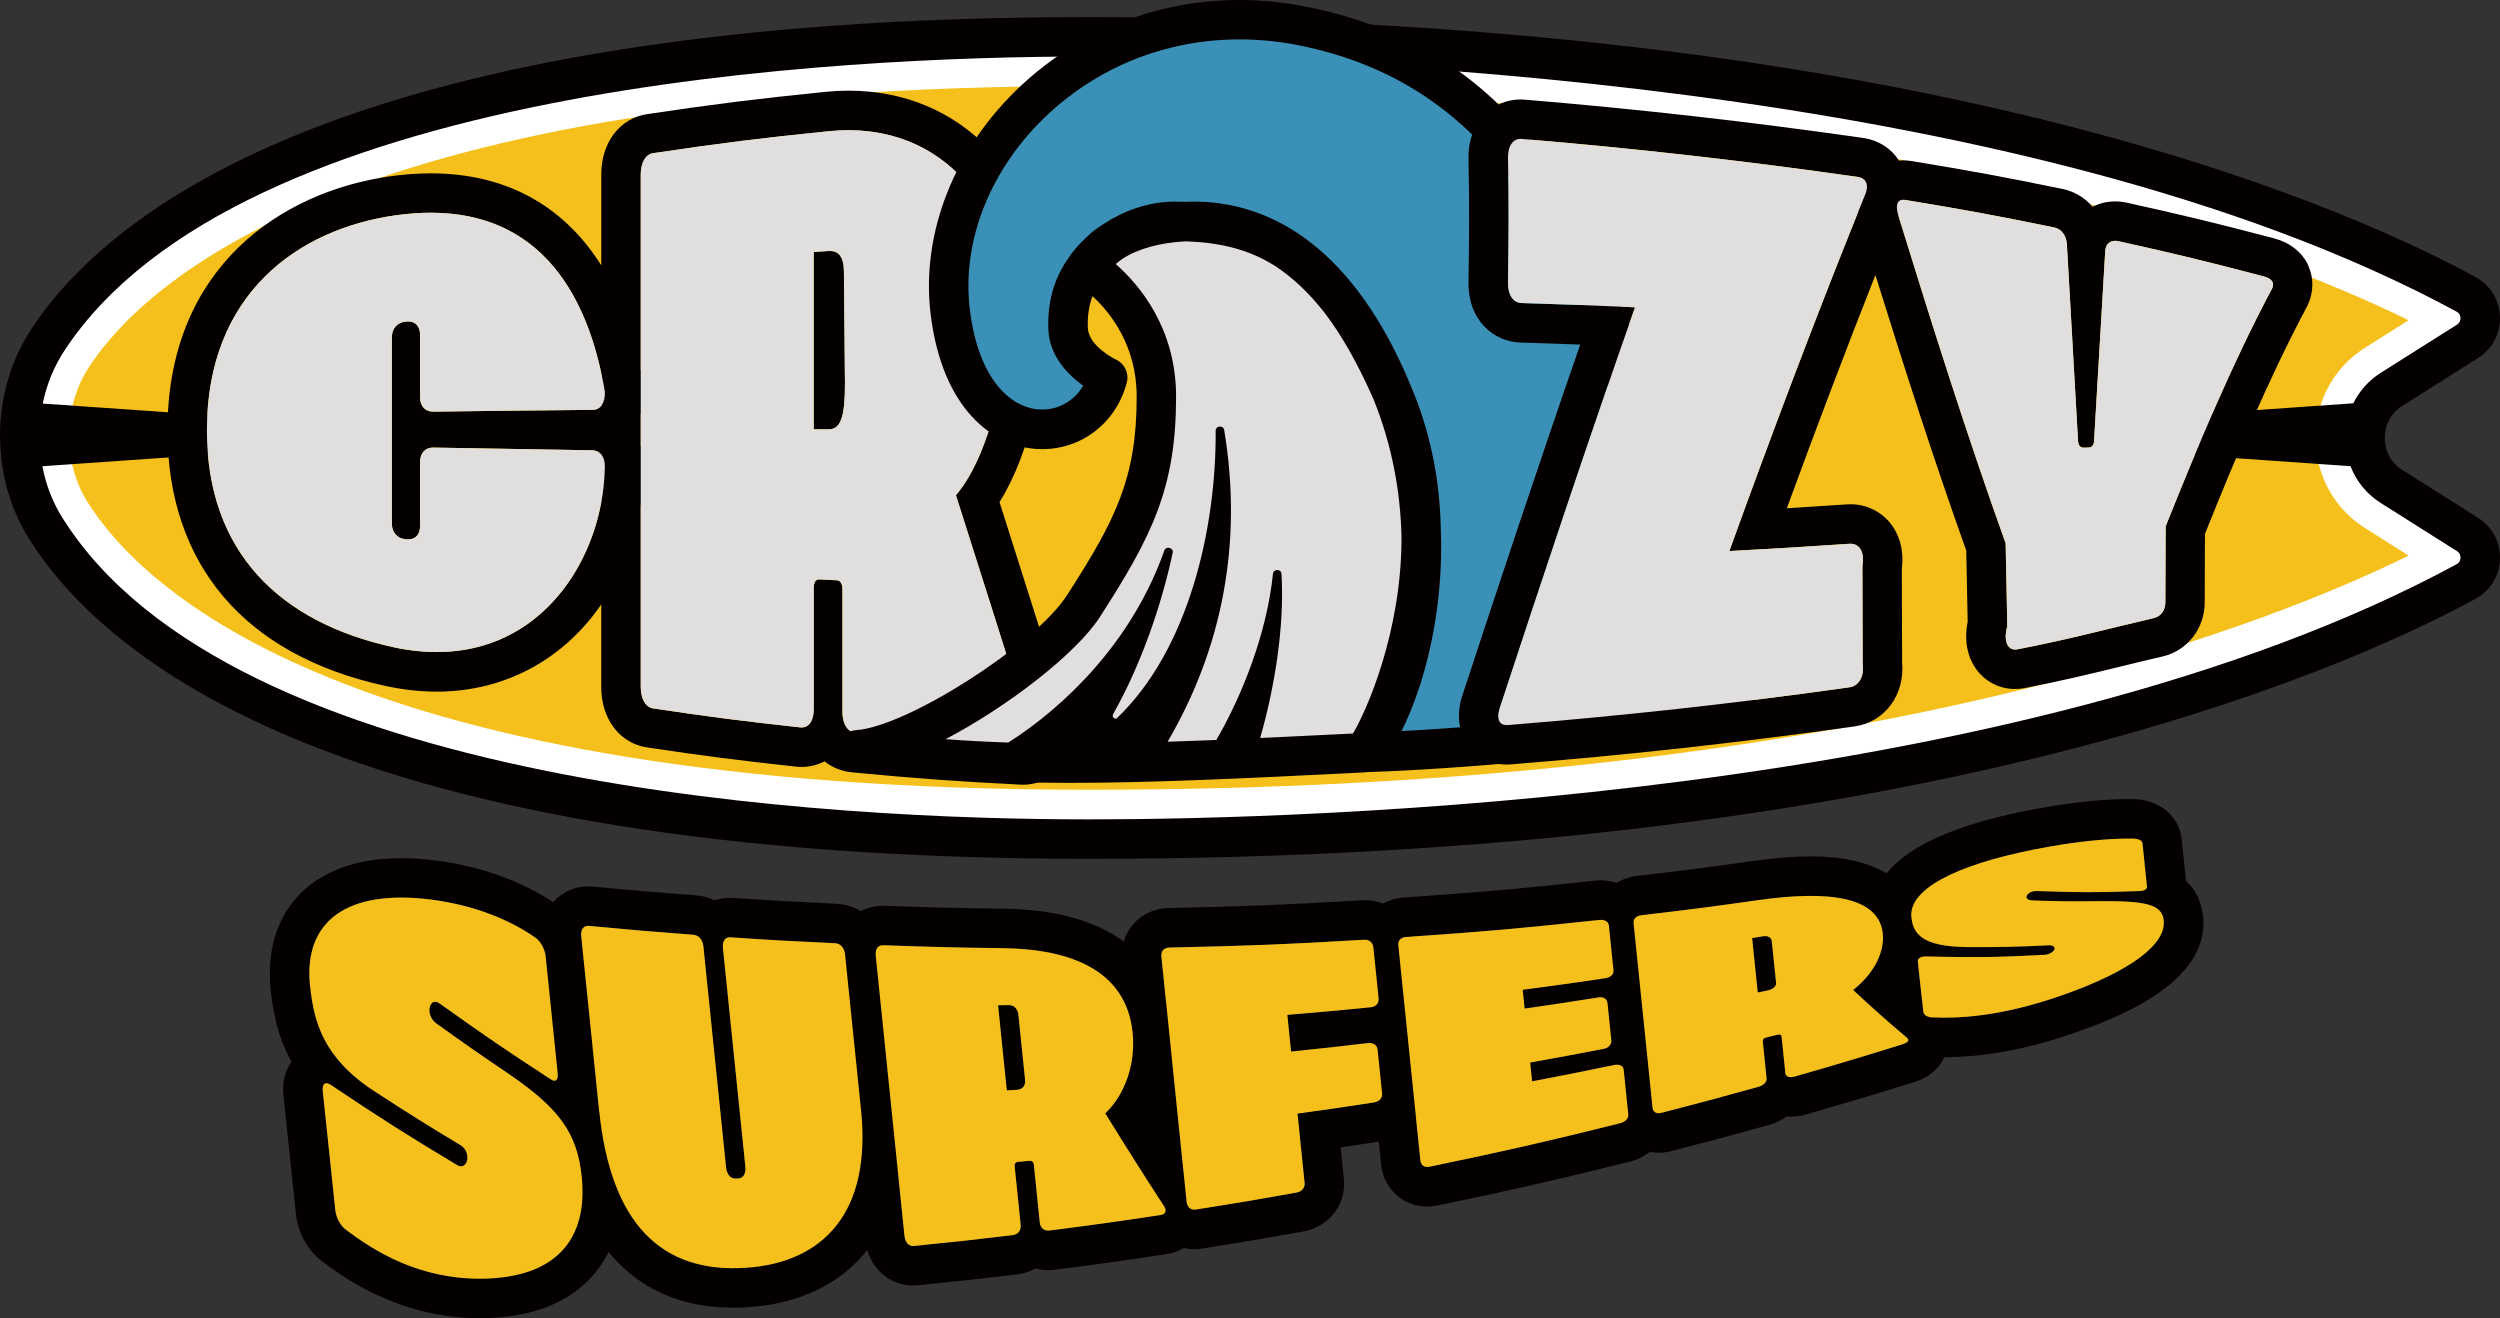
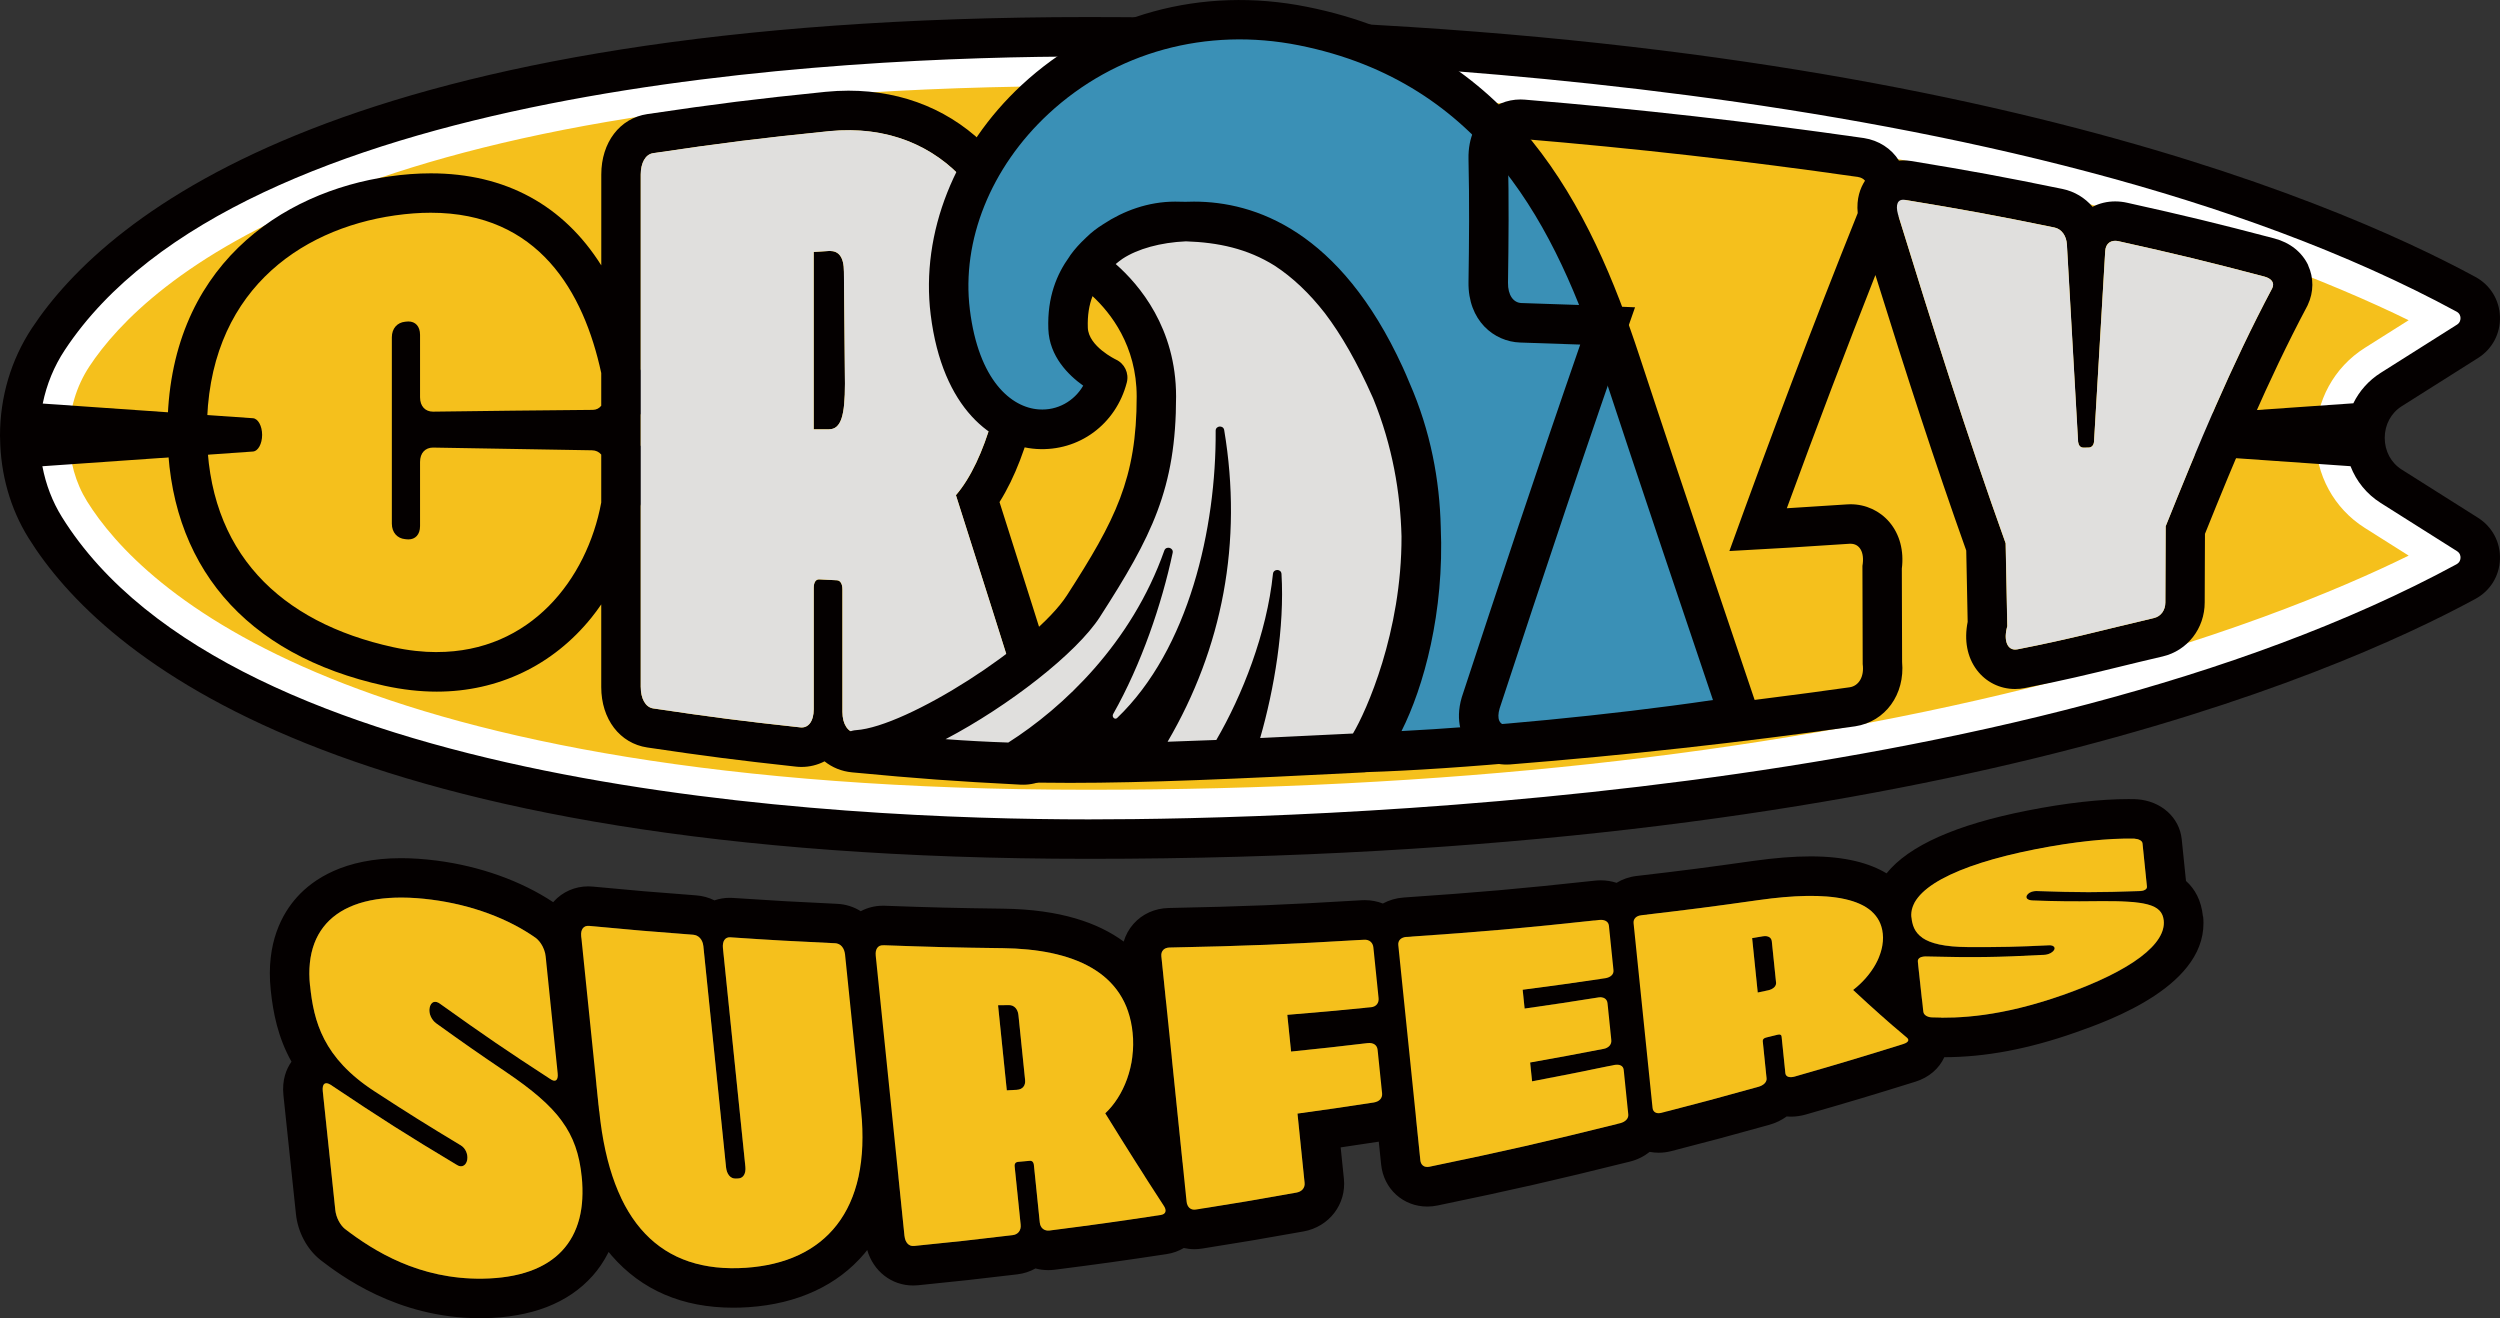
<svg xmlns="http://www.w3.org/2000/svg" id="_레이어_2" data-name="레이어_2" viewBox="0 0 562.8 296.74">
  <rect x="0" y="0" width="562.8" height="296.74" fill="#333333" stroke="none" />
  <defs>
    <style>
      .cls-1 {
        fill: #040000;
      }

      .cls-2 {
        fill: #f5c01c;
      }

      .cls-3 {
        fill: #fff;
      }

      .cls-4 {
        fill: #e0dfdd;
      }

      .cls-5 {
        fill: #3a90b6;
      }
    </style>
  </defs>
  <g id="_레이어_1-2" data-name="레이어_1">
    <g>
      <path class="cls-2" d="M555.48,120.32l-17.19-10.86c-3.92-2.48-5.88-6.68-5.88-10.87s1.96-8.4,5.88-10.87l17.19-10.86c3.97-2.51,3.8-8.36-.33-10.6-27.9-15.13-123.38-57.98-310.05-57.98C77.7,8.28,26.3,52.96,10.87,76.36c-4.22,6.39-6.42,13.99-6.42,21.74,0,.16.01.33.02.49.08,7.13,1.98,14.15,5.71,20.14,14.56,23.4,64.93,70.17,234.93,70.17,186.67,0,282.15-42.85,310.05-57.98,4.13-2.24,4.3-8.09.33-10.6Z" />
      <path class="cls-3" d="M245.1,19.38c170.33,0,263.83,36.4,297.13,52.71l-9.87,6.23c-6.92,4.37-11.06,11.95-11.06,20.26s4.13,15.89,11.06,20.26l9.88,6.24c-15.76,7.75-43.55,19.35-85.25,29.72-61.35,15.25-132.64,22.99-211.89,22.99-167.07,0-213.36-45.41-225.5-64.93-2.58-4.15-3.98-9.13-4.04-14.41,0-.17,0-.33-.01-.52.03-5.62,1.61-10.96,4.59-15.47,12.52-18.97,59.5-63.09,224.97-63.09M245.1,8.28C77.7,8.28,26.3,52.96,10.87,76.36c-4.22,6.39-6.42,13.99-6.42,21.74,0,.16.01.33.02.49.08,7.13,1.98,14.15,5.71,20.14,14.56,23.4,64.93,70.17,234.93,70.17,186.67,0,282.15-42.85,310.05-57.98,4.13-2.24,4.3-8.09.33-10.6l-17.19-10.86c-3.92-2.48-5.88-6.68-5.88-10.87s1.96-8.4,5.88-10.87l17.19-10.86c3.97-2.51,3.8-8.36-.33-10.6-27.9-15.13-123.38-57.98-310.05-57.98h0Z" />
      <g>
        <path class="cls-1" d="M96.69,226.68s.02-.07.02-.1c-.01.02-.03.05-.02.1Z" />
        <path class="cls-1" d="M96.71,226.58s.03-.05.02-.1c0,.04-.02.07-.02.1Z" />
        <path class="cls-1" d="M229.27,228.49c-.13-1.31-.92-2.23-2.1-2.23-.01,0-.02,0-.03,0-.98.01-1.48.02-2.46.03.79,7.66,1.18,11.49,1.97,19.16.93-.05,1.39-.07,2.31-.12,1.19-.07,1.95-.89,1.81-2.21-.6-5.85-.9-8.77-1.5-14.62Z" />
        <path class="cls-1" d="M397.37,210.73c-.16,0-.33.01-.51.04-.97.16-1.45.25-2.42.41.5,4.9.75,7.35,1.26,12.25.91-.19,1.36-.29,2.27-.48,1.17-.25,1.94-.92,1.85-1.76-.38-3.72-.57-5.58-.96-9.3-.07-.71-.62-1.16-1.5-1.16Z" />
        <path class="cls-1" d="M495.93,206.33c-.37-3.64-1.8-6.2-3.82-8.01l-.96-9.38c-.51-4.94-4.66-8.64-10.09-9.01h-.19s-.19-.02-.19-.02c-.49-.01-.99-.02-1.51-.02h0c-6.33,0-14.18.89-22.7,2.57-16.14,3.18-26.75,7.92-31.77,14.15-3.75-2.26-9.18-3.82-17.07-3.82-3.78,0-8.13.34-12.93,1.02-10.53,1.49-15.69,2.16-26.28,3.39-1.66.19-3.18.74-4.5,1.54-1.1-.36-2.29-.56-3.54-.56-.43,0-.87.02-1.33.07-17.26,1.87-25.71,2.61-43.06,3.8-1.69.12-3.28.59-4.68,1.35-1.25-.49-2.62-.76-4.07-.76-.23,0-.46,0-.69.02-17.43,1.04-25.96,1.39-43.46,1.75-3.13.07-5.94,1.34-7.93,3.59-1.03,1.16-1.76,2.52-2.19,3.97-5.69-4.2-14.25-7.25-27.13-7.41-10.75-.14-16-.27-26.75-.66h-.16s-.24,0-.24,0c-1.74,0-3.43.44-4.92,1.23-1.55-.98-3.36-1.57-5.32-1.66-9.44-.44-14.05-.7-23.49-1.33-.25-.02-.49-.02-.73-.02-1.17,0-2.31.2-3.39.57-1.26-.63-2.67-1.02-4.16-1.13-9.34-.7-13.9-1.08-23.23-1.97-.36-.03-.71-.05-1.05-.05-2.96,0-5.78,1.24-7.73,3.4-.05.05-.08.11-.13.16-7.23-4.79-16.47-8.1-26.21-9.36-2.81-.36-5.52-.55-8.05-.55h0c-12.82,0-19.81,4.76-23.41,8.76-3.31,3.67-7.02,10.26-5.93,20.88.53,5.13,1.61,10.69,4.68,16.18-1.15,1.61-2.18,4.09-1.81,7.6l2.45,23.27.36,3.4c.41,4.02,2.44,7.88,5.43,10.29l.1.08.1.08c4.22,3.22,17.05,13.02,35.71,13.02.26,0,.52,0,.79,0,10.87-.15,19.17-3.37,24.67-9.55,1.23-1.38,2.5-3.16,3.6-5.36.22.26.43.53.65.79,6.77,7.81,15.98,11.76,27.39,11.76,1.14,0,2.32-.04,3.51-.12,11.01-.75,20.01-4.93,26.04-12.09.21-.25.41-.52.62-.78,1.37,4.74,5.43,7.99,10.33,7.99.35,0,.72-.02,1.08-.05,8.89-.89,13.49-1.39,22.38-2.46,1.49-.18,2.87-.64,4.09-1.33.91.25,1.88.38,2.88.38.48,0,.97-.03,1.45-.09,10.01-1.28,15.2-2,25.21-3.52,1.4-.21,2.7-.69,3.85-1.37.77.17,1.56.27,2.38.27.57,0,1.16-.05,1.73-.14,9.08-1.44,13.78-2.23,22.84-3.86,5.77-1.04,9.67-6.13,9.09-11.84l-.73-7.08c2.6-.38,5.19-.77,8.58-1.29l.53,5.13c.56,5.49,4.94,9.48,10.4,9.48.76,0,1.53-.08,2.29-.24,17.24-3.58,26.14-5.61,43.27-9.87,1.71-.42,3.23-1.19,4.5-2.2.65.12,1.32.19,2.02.19.95,0,1.91-.12,2.87-.37,8.75-2.25,13.27-3.47,21.99-5.9,1.48-.41,2.81-1.06,3.95-1.89.31.03.63.04.96.04,1.1,0,2.23-.16,3.35-.48,9.83-2.82,14.9-4.34,24.68-7.39,3.02-.94,5.34-2.94,6.5-5.51,9.27-.02,18.92-1.84,29.51-5.56,7.5-2.64,30.34-10.66,28.76-26.11ZM108.62,287.85c-.22,0-.44,0-.66,0-13.95,0-23.93-6.31-30.32-11.2-1.06-.86-2-2.55-2.18-4.32-1.12-10.66-1.68-15.99-2.81-26.65-.13-1.24.19-1.83.79-1.83.26,0,.57.11.93.32,11.42,7.65,17.11,11.27,28.48,18.08.32.21.62.3.91.3.72,0,1.28-.61,1.41-1.51.19-1.23-.4-2.58-1.45-3.21-7.77-4.68-11.66-7.11-19.45-12.18-11.57-7.53-13.66-15.74-14.48-23.76-1.3-12.7,6.03-19.84,20.51-19.84,2.15,0,4.45.16,6.9.48,8.98,1.17,17.27,4.26,23.46,8.65.56.45,1.08,1.11,1.47,1.86l3.09,30.08c-.11.1-.25.15-.42.15-.27,0-.59-.13-.96-.4-9.87-6.41-14.81-9.79-24.72-16.87-.42-.33-.82-.49-1.18-.49-.61,0-1.07.47-1.24,1.35-.25,1.3.42,2.71,1.47,3.49,6.3,4.53,9.44,6.72,15.73,10.97,5.67,3.85,9.59,7.12,12.24,10.59.83,7.48,2.43,14.02,4.78,19.59-1.24,10.13-8.56,16.14-22.31,16.34ZM167.95,285.4c-.99.07-1.95.1-2.9.1-11.56,0-20.01-5.07-25.1-15.53.09-1.86.04-3.85-.18-6-.63-6.11-2.34-10.99-5.04-15.21-.16-1.61-.32-3.13-.47-4.59.19-1.01.25-2.15.11-3.43l-.07-.66-2.64-25.71c-.13-1.22-.41-2.43-.83-3.58,0,0,0-.01,0-.02-.15-1.5.5-2.35,1.58-2.35.07,0,.14,0,.21.01,9.37.89,14.05,1.29,23.41,1.99,1.2.09,2.14,1.04,2.3,2.56,2.05,19.92,3.07,29.88,5.11,49.8.15,1.49.94,2.53,2.1,2.53.02,0,.04,0,.06,0,.22,0,.34-.01.56-.02,1.19-.04,1.78-1.12,1.63-2.63-2.02-19.69-3.03-29.53-5.05-49.22-.15-1.45.4-2.44,1.51-2.44.04,0,.09,0,.13,0,9.47.64,14.21.9,23.68,1.34.13,0,.26.03.39.06-.23,1.16-.28,2.37-.16,3.62l5,48.65c-2.75,12.98-11.99,19.8-25.34,20.72ZM236.3,277.01c-.11.01-.22.02-.32.02-1.02,0-1.79-.67-1.91-1.86-.53-5.2-.8-7.79-1.33-12.99-.05-.51-.34-.86-.83-.86-.03,0-.07,0-.1,0-1.06.1-1.59.14-2.65.24-.49.04-.81.39-.74,1.02.54,5.24.81,7.87,1.35,13.11.14,1.33-.62,2.22-1.8,2.36-8.88,1.07-13.32,1.56-22.21,2.44-.07,0-.13.01-.2.01-1.07,0-1.79-.9-1.93-2.23-.49-4.78-.94-9.11-1.35-13.15.86-4.84,1-10.19.4-16.04l-.56-5.45-3.05-29.67c-.04-.4-.1-.79-.18-1.17,10.73.39,16.13.52,26.87.66,13.38.17,24.26,3.86,27.98,13.65l1.14,11.06c-.71,5.14-3.03,9.63-6.07,12.46,3.61,5.83,5.98,9.63,8.78,14l.7,6.77c.09.87.28,1.7.54,2.49-8.41,1.26-13.38,1.95-22.53,3.12ZM309.31,248.18c-6.88,1.06-10.33,1.56-17.22,2.51.64,6.24.96,9.36,1.6,15.59.12,1.15-.64,1.98-1.82,2.19-8.34,1.5-12.85,2.27-20.6,3.5-.1-1.84-.72-3.68-1.84-5.38-1.19-1.83-2.24-3.46-3.22-4.98-.89-8.71-1.63-15.84-2.4-23.37.22-2.2.23-4.44,0-6.68-.2-1.94-.6-4.14-1.35-6.42-.31-3.06-.65-6.3-1.01-9.84-.13-1.23.64-1.97,1.84-1.99,17.15-.35,25.92-.7,42.62-1.69-.06.68-.06,1.37.01,2.07l.72,7.05.63,6.13c-6.64.66-10.4.99-17.48,1.58.34,3.31.51,4.96.85,8.27,6.92-.71,10.38-1.09,17.28-1.91.05,0,.1,0,.16,0l1.37,13.35c-.05.01-.1.03-.15.03ZM321.79,262.68c-.17.04-.33.05-.49.05-.9,0-1.47-.59-1.56-1.51-.36-3.55-.7-6.77-1-9.79,1.01-1.83,1.48-3.97,1.25-6.22l-.55-5.35-.46-4.47c-.17-1.66-.7-3.19-1.51-4.51,1.38-2.06,1.99-4.56,1.73-7.12l-.57-5.57-.6-5.82c-.05-.53-.15-1.03-.27-1.53,16.28-1.12,24.95-1.89,41.14-3.63-.02.5-.02,1.01.03,1.52l1.2,11.66c-6.62.98-10.33,1.49-17.34,2.41.17,1.7.26,2.55.44,4.24,6.66-.95,9.99-1.45,16.64-2.51.15-.02.3-.04.43-.04.09,0,.18,0,.26.02l1.17,11.36c-.2.1-.42.18-.68.23-6.62,1.28-9.94,1.9-16.58,3.08.17,1.7.26,2.55.44,4.24,6.97-1.33,10.66-2.06,17.24-3.42l1.06,10.3c.1.98.33,1.91.67,2.77-16.55,4.11-25.14,6.06-42.07,9.58ZM404.04,242.35c-.33.09-.63.14-.9.14-.69,0-1.16-.31-1.22-.91-.34-3.31-.51-4.96-.85-8.26-.03-.27-.21-.44-.55-.44-.1,0-.21.01-.34.05-1.04.26-1.56.39-2.6.64-.48.12-.8.4-.76.8.34,3.35.52,5.03.86,8.38.09.85-.68,1.59-1.84,1.91-8.24,2.3-12.6,3.47-20.45,5.5,0-.06,0-.13-.01-.19l-.41-3.99-.62-6.05c-.24-2.36-1.24-4.42-2.75-5.99,0-.24-.02-.47-.05-.71l-.42-4.13-.42-4.13c-.03-.33-.08-.65-.14-.97,1.17-1.87,1.73-4.11,1.49-6.48l-.13-1.29-.9-8.75c-.06-.54-.16-1.07-.3-1.58,9.78-1.15,15.08-1.84,25.22-3.27,4.21-.6,8.16-.94,11.68-.94,6.13,0,10.97,1.04,13.73,3.52-.03.73,0,1.47.07,2.22.24,2.33.84,4.38,1.81,6.16-.22.72-.34,1.47-.38,2.22-1.17,2.66-3.22,5.15-5.68,7.06,2.85,2.65,4.87,4.49,7.01,6.37.38,2.43,1.6,4.54,3.41,6.07-9.17,2.85-14.07,4.32-23.57,7.05ZM464.23,224.06c-11.92,4.19-20.66,5.06-26.72,5.06-.17,0-.32,0-.49,0-.56-.88-1.26-1.69-2.1-2.38-.83-.7-1.59-1.34-2.3-1.95-.28-2.56-.5-4.57-.82-7.54.18-.55.33-1.1.46-1.65.31-.16.73-.25,1.23-.25,3.92.1,7.12.15,10.12.15,5.21,0,9.81-.16,16.54-.52,1.04-.03,2.06-.6,2.32-1.23.19-.47-.2-.93-1.09-.93-.04,0-.08,0-.13,0-6.25.3-9.82.41-15.36.41-.89,0-1.82,0-2.83,0-5.37-.03-8.47-.83-10.27-2.05,0-.63-.02-1.25-.09-1.87-.18-1.78-.66-3.91-1.73-6.04,2.6-4.84,12.14-9.09,27.22-12.07,8.05-1.59,15.39-2.4,20.98-2.4.44,0,.87,0,1.29.02.98.07,1.78.45,1.85,1.05.4,3.9.6,5.85,1,9.76.06.6-.66.99-1.71,1-4.55.17-7.96.25-11.39.25s-6.91-.08-11.54-.25c-.08,0-.16,0-.24,0-.96,0-1.84.39-2.17,1.03-.3.59.25,1.04,1.23,1.09,4.12.15,6.78.21,10.02.21,1.37,0,2.84-.01,4.57-.03.67,0,1.32-.01,1.93-.01,9.44,0,12.71.91,13.06,4.37.53,5.17-6.91,11.21-22.86,16.82Z" />
      </g>
      <path class="cls-1" d="M557.85,116.56l-17.19-10.86c-2.39-1.5-3.81-4.17-3.81-7.12s1.42-5.61,3.81-7.12l17.19-10.86c3.22-2.03,5.07-5.52,4.94-9.32-.13-3.79-2.19-7.13-5.53-8.94C524.83,44.76,429.48,3.84,245.1,3.84,78.3,3.84,24.43,47.74,7.16,73.91c-4.68,7.1-7.16,15.46-7.16,24.19l.02.54c.1,8.12,2.3,15.88,6.38,22.44,16.79,26.99,70.13,72.26,238.7,72.26,184.38,0,279.73-40.92,312.17-58.52,3.33-1.81,5.4-5.15,5.52-8.94.13-3.8-1.72-7.28-4.94-9.32ZM553.03,127.02c-98.27,53.3-260.54,57.44-307.93,57.44-56.77,0-192.93-6.63-231.16-68.07-2.14-3.44-3.62-7.31-4.4-11.43l47.4-3.31c1.16-.08,2.07-1.74,2.07-3.75s-.92-3.67-2.07-3.75l-47.32-3.3c.88-4.32,2.55-8.4,4.96-12.04C53.93,19.16,188.9,12.72,245.1,12.72c47.39,0,209.67,4.14,307.93,57.44.74.4.87,1.06.88,1.42.01.37-.08,1.06-.8,1.51l-17.19,10.86c-2.68,1.7-4.78,4.07-6.14,6.84l-48,3.35c-1.16.08-2.07,1.74-2.07,3.75s.92,3.67,2.07,3.75l47.37,3.31c1.3,3.38,3.64,6.28,6.77,8.26l17.19,10.86h0c.73.46.82,1.14.8,1.51-.01.36-.14,1.03-.88,1.43Z" />
      <g>
        <path class="cls-1" d="M240.06,160.63c-5.11-16.29-10.17-32.28-15.05-47.6,7.07-11.22,10.31-28.4,10.96-41.81.69-14.33-4.11-28.01-13.19-37.54-8.27-8.68-19.26-13.27-31.78-13.27v8.88-8.88h0c-1.69,0-3.42.09-5.15.26-16.02,1.63-24.26,2.66-40.12,5.01-6.21.92-10.37,6.39-10.37,13.6v20.46c-8.5-13.52-21.58-20.72-38.39-20.72h0c-2.97,0-6.1.23-9.3.69-24.16,3.44-49.97,20.27-49.97,57.17,0,30.17,17.37,50.59,48.9,57.5,3.99.87,7.93,1.32,11.73,1.32,13.8,0,26.17-5.92,34.83-16.68.77-.95,1.49-1.94,2.19-2.96v18.61c0,7.21,4.17,12.68,10.37,13.6,13.24,1.97,20.12,2.85,33.46,4.31.43.05.85.07,1.26.07,1.78,0,3.56-.42,5.18-1.26,1.72,1.38,3.82,2.25,6.19,2.48,15.04,1.42,22.84,1.99,37.96,2.77.2.01.39.01.58.01,3.39,0,6.46-1.54,8.42-4.22,1.6-2.19,3.12-6,1.28-11.78ZM98.33,146.8c-3.1,0-6.37-.35-9.83-1.11-25.43-5.57-41.92-21.35-41.92-48.82,0-30.78,20.6-45.28,42.34-48.38,2.84-.4,5.52-.6,8.04-.6,24.3,0,34.44,17.82,38.39,36.08v7.37c-.46.58-1.1.92-1.88.93-14.43.13-21.62.21-35.94.4-.02,0-.04,0-.06,0-1.71,0-2.91-1.19-2.91-3.23v-14.07c0-1.92-1.06-3-2.61-3-.12,0-.24,0-.36.02-.16.02-.25.03-.41.04-1.74.18-2.97,1.49-2.97,3.51v41.93c0,2.01,1.23,3.33,2.97,3.5.16.02.25.02.41.04.12.01.24.02.36.02,1.55,0,2.61-1.08,2.61-3v-14.44c0-2.04,1.2-3.23,2.92-3.23.02,0,.04,0,.06,0,14.24.26,21.39.38,35.73.61.85.01,1.57.35,2.08.96v10.8c-3.22,17.3-15.95,33.66-37.02,33.66ZM230.36,167.75s-.08,0-.12,0c-15.05-.77-22.58-1.32-37.58-2.74-1.77-.17-3.02-1.94-3.02-4.75,0-11.04,0-16.56,0-27.59,0-1.16-.42-2-1.25-2.04-1.58-.08-2.37-.12-3.96-.2-.02,0-.04,0-.06,0-.7,0-1.19.63-1.19,1.9,0,10.93,0,16.4,0,27.33,0,2.62-1.11,4.11-2.72,4.11-.1,0-.2,0-.3-.02-13.28-1.45-19.91-2.3-33.12-4.27-1.76-.26-2.8-2.24-2.8-4.81,0-13.59,0-27.18,0-40.76.48-2.8.76-5.64.81-8.47.06-1.83-.22-3.58-.81-5.17,0-2.3,0-4.6,0-6.9.6-1.69.89-3.56.8-5.53l-.02-.54-.09-.53c-.21-1.25-.44-2.47-.69-3.67,0-14.6,0-29.2,0-43.79,0-2.57,1.03-4.55,2.8-4.81,15.83-2.35,23.77-3.34,39.68-4.96,1.46-.14,2.89-.21,4.28-.21,23.64,0,37.13,20.14,36.1,41.49-.8,16.6-5.23,32.92-11.91,40.67,5.51,17.28,10.97,34.57,16.41,51.87.82,2.57.44,4.43-1.24,4.43Z" />
        <path class="cls-1" d="M186.82,56.49c-1.46.09-2.19.13-3.64.23,0,15.97,0,23.96,0,39.93,1.37,0,2.06,0,3.44,0,2.76,0,3.6-3.17,3.6-10.26-.08-6.47-.15-18.7-.23-25.18,0-3.47-1.25-4.71-3.16-4.71Z" />
      </g>
      <g>
-         <path class="cls-4" d="M46.58,96.87c0-30.78,20.6-45.28,42.34-48.38,32.28-4.6,43.66,18.19,47.25,39.71.1,2.36-.93,4.05-2.69,4.07-14.43.13-21.62.21-35.94.4-1.74.03-2.97-1.16-2.97-3.23v-14.07c0-2.06-1.23-3.15-2.97-2.98-.16.02-.25.02-.41.04-1.74.18-2.97,1.49-2.97,3.51,0,13.98,0,27.96,0,41.93,0,2.01,1.23,3.33,2.97,3.5.16.02.25.02.41.04,1.74.18,2.97-.92,2.97-2.98v-14.44c0-2.06,1.23-3.26,2.97-3.23,14.24.26,21.39.38,35.73.61,1.76.02,3,1.43,2.89,3.79-.35,22.4-17.11,47.21-47.66,40.52-25.43-5.57-41.92-21.35-41.92-48.82Z" />
        <path class="cls-4" d="M144.24,154.66c0-38.46,0-76.92,0-115.38,0-2.57,1.03-4.55,2.8-4.81,15.83-2.35,23.77-3.34,39.68-4.96,26.28-2.58,41.48,18.67,40.39,41.28-.8,16.6-5.23,32.92-11.91,40.67,5.51,17.28,10.97,34.57,16.41,51.87.84,2.63.42,4.52-1.36,4.42-15.05-.77-22.58-1.32-37.58-2.74-1.77-.17-3.02-1.94-3.02-4.75,0-11.04,0-16.56,0-27.59,0-1.16-.42-2-1.25-2.04-1.58-.08-2.37-.12-3.96-.2-.73-.04-1.25.59-1.25,1.9,0,10.93,0,16.4,0,27.33,0,2.78-1.25,4.29-3.02,4.09-13.28-1.45-19.91-2.3-33.12-4.27-1.76-.26-2.8-2.24-2.8-4.81ZM186.61,96.64c2.76,0,3.6-3.17,3.6-10.26-.08-6.47-.15-18.7-.23-25.18,0-3.47-1.25-4.71-3.16-4.71-1.46.09-2.19.13-3.64.23,0,15.97,0,23.96,0,39.93,1.37,0,2.06,0,3.44,0Z" />
      </g>
      <path class="cls-5" d="M391.55,161.21s-17.36-51.25-26.65-79.56c-9.29-28.31-25.2-66.52-71.62-75.78-46.41-9.26-83.81,28.25-79.35,64.38,4.13,33.5,31.2,31.23,35.44,14.73,0,0-8.67-3.89-8.92-11.05-.31-8.52,3.3-13.46,7.24-17.33,4.51-4.43,12.62-6.76,21.11-6.76,17.11,0,32.17,11.21,42.95,34.69,18.12,39.48,1.74,79.42-4.84,84.87,18.87-.52,54.9-3.52,84.64-8.19Z" />
      <path class="cls-4" d="M306.9,169.44c2.77-2.27,23.65-42.52,6.17-81.85-13.58-30.55-28.84-37.76-48.53-37.76-9.06,0-16.56,5.46-19.95,10.17,0,0,15.72,9.34,15.72,29.25,0,19.92-5.4,30.06-16.41,47.15-7.47,11.6-37.49,31.5-50.91,32.38,33.44,4.23,56.64,3.55,113.9.65Z" />
      <path class="cls-1" d="M395.75,159.79c-.17-.51-17.46-51.56-26.64-79.52-11.07-33.75-28.64-69.51-74.96-78.75-23.62-4.72-47.01,1.71-64.16,17.63-15.08,14-22.74,33.31-20.48,51.65,2.63,21.36,14.03,29.64,23.82,30.27,9.54.61,17.91-5.55,20.34-14.98.53-2.08-.51-4.25-2.46-5.15-.06-.03-6.17-2.96-6.32-7.16-.1-2.81.29-5.11,1.06-7.11,4.02,3.72,9.94,11.13,9.94,22.6,0,18.45-4.78,27.8-15.7,44.75-7.19,11.17-36.03,29.6-47.47,30.35-2.28.15-4.08,2.01-4.15,4.3-.07,2.29,1.61,4.25,3.88,4.54,8,1.01,15.41,1.74,22.84,2.24l.02.02.07-.02c8.19.54,16.4.79,25.46.79,17.21,0,37.46-.89,66.31-2.36.14,0,.28-.03.42-.06,19.37-.57,55.39-3.62,84.69-8.22,1.29-.2,2.43-.97,3.11-2.09.68-1.12.83-2.48.41-3.72ZM247.65,138.82c11.63-18.06,17.11-28.84,17.11-49.56,0-15.41-8.28-25.16-13.59-29.82.48-.41,1-.81,1.54-1.19,3.41-2.24,8.56-3.67,14.27-3.92,7.26.24,13.83,1.64,19.96,5.47,4.05,2.64,7.83,6.22,11.32,10.7,3.67,4.83,7.23,11.01,10.74,18.91.06.14.12.27.18.41,4.3,10.58,6.08,21.16,6.33,30.93.06,21.6-7.96,39.43-10.93,44.38-7.54.38-14.46.72-20.89,1.01,3.18-11.07,5.52-24.95,4.8-36.94-.07-1.17-1.8-1.19-1.92-.02-1.37,13.39-6.94,27.43-12.75,37.4-3.83.16-7.48.29-10.97.4,12.32-21.04,16.97-44.91,12.74-70.17-.19-1.15-1.93-1.01-1.92.16.15,21.88-6.02,49.17-22.18,64.66-.52.5-1.27-.25-.89-.9,6.35-11.22,10.95-24.77,13.39-36.28.25-1.16-1.48-1.63-1.88-.51-7.36,20.88-22.83,35.4-35.12,43.22-4.79-.16-9.44-.41-14.12-.76,14.19-7.45,29.49-19.35,34.76-27.54ZM315.5,164.6c5-9.91,9.68-26.8,8.84-45.99-.25-10.42-2.24-21.51-7.07-32.5-.47-1.15-.96-2.29-1.49-3.44-14.14-30.81-33.36-37.28-46.99-37.28-.65,0-1.29.01-1.93.04-.76-.02-1.53-.04-2.32-.04-6.07,0-11.65,2.1-16.11,5.04-1.44.89-2.74,1.89-3.86,2.99-.06.06-.13.13-.19.19-1.32,1.23-2.47,2.51-3.39,3.79-.1.14-.19.28-.27.42-2.77,3.84-4.98,8.98-4.72,16.25.22,6.17,4.55,10.41,7.85,12.75-2.04,3.51-5.81,5.63-9.95,5.35-6.24-.4-13.61-6.52-15.57-22.49-1.91-15.52,4.71-31.99,17.7-44.05,15.03-13.95,35.58-19.57,56.37-15.43,41.84,8.36,57.99,41.5,68.26,72.81,7.49,22.82,20.36,60.96,24.96,74.58-24.04,3.54-51.51,6.03-70.14,6.99Z" />
      <g>
        <path class="cls-2" d="M69.79,221.91c-1.5-14.58,8.39-21.84,27.42-19.37,8.98,1.17,17.27,4.26,23.46,8.65,1.07.86,2,2.46,2.17,4.08,1.08,10.55,1.62,15.82,2.71,26.37.17,1.62-.56,2.06-1.69,1.25-9.87-6.41-14.81-9.79-24.72-16.87-1.14-.89-2.15-.54-2.42.86-.25,1.3.42,2.71,1.47,3.49,6.3,4.53,9.44,6.72,15.73,10.97,11.79,7.99,16.01,13.5,17.04,23.54,1.45,14.11-5.8,22.74-22.32,22.97-14.29.2-24.49-6.23-30.98-11.19-1.06-.86-2-2.55-2.18-4.32-1.12-10.66-1.68-15.99-2.81-26.65-.18-1.77.54-2.22,1.72-1.51,11.42,7.65,17.11,11.27,28.48,18.08,1.12.73,2.13.05,2.32-1.21.19-1.23-.4-2.58-1.45-3.21-7.77-4.68-11.66-7.11-19.45-12.18-11.57-7.53-13.66-15.74-14.48-23.76ZM96.74,226.49c.01.1-.06.09-.05.19.02-.08.03-.12.05-.19ZM105.13,261.35c-.02.12-.02.18-.04.3-.01-.1.05-.2.04-.3Z" />
        <path class="cls-2" d="M134.88,250.16c-1.62-15.76-2.43-23.63-4.04-39.39-.16-1.59.59-2.45,1.79-2.33,9.37.89,14.05,1.29,23.41,1.99,1.2.09,2.14,1.04,2.3,2.56,2.05,19.92,3.07,29.88,5.11,49.8.16,1.52.97,2.57,2.16,2.53.22,0,.34-.01.56-.02,1.19-.04,1.78-1.12,1.63-2.63-2.02-19.69-3.03-29.54-5.05-49.22-.15-1.5.44-2.52,1.65-2.44,9.47.64,14.21.9,23.68,1.34,1.2.06,2.01,1.09,2.16,2.52,1.44,14.05,2.16,21.07,3.61,35.12,2.32,22.6-8.17,34.2-25.88,35.41-19.1,1.31-30.48-10.01-33.07-35.24Z" />
        <path class="cls-2" d="M203.62,278.27c-2.59-25.26-3.89-37.89-6.48-63.15-.14-1.41.46-2.37,1.66-2.33,10.79.39,16.19.53,26.96.66,15.59.2,27.8,5.17,29.22,19.01.76,7.43-2.05,14.33-6.17,18.17,5.31,8.58,7.95,12.75,13.21,20.85.67,1.01.47,1.86-.71,2.04-9.99,1.51-15,2.21-25.01,3.49-1.18.15-2.1-.52-2.23-1.84-.53-5.2-.8-7.79-1.33-12.99-.06-.54-.37-.91-.93-.86-1.06.1-1.59.14-2.65.24-.49.04-.81.39-.74,1.02.54,5.24.81,7.87,1.35,13.11.14,1.33-.62,2.22-1.8,2.36-8.88,1.07-13.32,1.56-22.21,2.44-1.18.12-1.98-.81-2.13-2.22ZM228.96,245.33c1.19-.07,1.95-.89,1.81-2.21-.6-5.85-.9-8.77-1.5-14.62-.14-1.32-.94-2.24-2.13-2.23-.98.01-1.48.02-2.46.03.79,7.66,1.18,11.49,1.97,19.16.93-.05,1.39-.07,2.31-.12Z" />
        <path class="cls-2" d="M263.29,213.31c17.56-.36,26.32-.72,43.81-1.76,1.19-.07,1.97.66,2.08,1.75.47,4.56.7,6.83,1.17,11.39.11,1.09-.51,1.94-1.69,2.06-7.53.75-11.31,1.09-18.86,1.71.34,3.31.51,4.96.85,8.27,6.92-.71,10.38-1.09,17.28-1.91,1.19-.14,2.08.4,2.2,1.5.4,3.93.6,5.89,1.01,9.81.11,1.1-.65,1.87-1.83,2.05-6.88,1.06-10.33,1.56-17.22,2.51.64,6.24.96,9.36,1.6,15.59.12,1.15-.64,1.98-1.82,2.19-9.05,1.63-13.59,2.39-22.66,3.83-1.18.19-1.96-.57-2.09-1.8-2.27-22.08-3.4-33.12-5.67-55.2-.13-1.23.64-1.97,1.84-1.99Z" />
        <path class="cls-2" d="M316.62,210.93c17.41-1.19,26.09-1.96,43.41-3.83,1.18-.13,2.07.33,2.17,1.28.41,4.02.62,6.03,1.03,10.04.1.94-.68,1.62-1.85,1.8-7.43,1.1-11.15,1.62-18.6,2.59.17,1.7.26,2.55.44,4.24,6.66-.95,9.99-1.45,16.64-2.51,1.18-.19,1.94.37,2.03,1.32.34,3.31.51,4.96.85,8.27.1.95-.52,1.75-1.7,1.98-6.62,1.28-9.94,1.9-16.58,3.08.17,1.7.26,2.55.44,4.24,7.4-1.41,11.1-2.15,18.48-3.68,1.17-.24,2.05.14,2.15,1.08.41,4.02.62,6.03,1.03,10.04.1.94-.67,1.7-1.83,1.99-17.12,4.26-25.71,6.22-42.93,9.79-1.17.24-1.94-.38-2.05-1.45-1.99-19.38-2.98-29.06-4.97-48.44-.11-1.08.66-1.77,1.85-1.85Z" />
        <path class="cls-2" d="M372.02,249.42c-1.71-16.63-2.56-24.95-4.27-41.58-.1-.93.53-1.66,1.71-1.8,10.62-1.24,15.92-1.92,26.49-3.42,15.29-2.16,27.04-.94,27.91,7.57.47,4.58-2.53,9.46-6.69,12.67,4.87,4.53,7.29,6.67,12.1,10.72.61.5.39,1.08-.76,1.44-9.77,3.04-14.67,4.51-24.48,7.33-1.16.33-2.03.07-2.11-.77-.34-3.31-.51-4.96-.85-8.26-.04-.35-.33-.53-.88-.39-1.04.26-1.56.39-2.6.64-.48.12-.8.4-.76.8.34,3.35.52,5.03.86,8.38.09.85-.68,1.59-1.84,1.91-8.71,2.43-13.07,3.6-21.82,5.86-1.16.3-1.92-.18-2.01-1.11ZM397.98,222.96c1.17-.25,1.94-.92,1.85-1.76-.38-3.72-.57-5.58-.96-9.3-.09-.84-.84-1.32-2.01-1.12-.97.16-1.45.25-2.42.41.5,4.9.75,7.35,1.26,12.25.91-.19,1.36-.29,2.27-.48Z" />
        <path class="cls-2" d="M430.28,206.52c-.63-6.18,9.52-11.71,27.92-15.34,8.69-1.71,16.55-2.52,22.27-2.39.98.07,1.78.45,1.85,1.05.4,3.9.6,5.85,1,9.75.06.6-.66.99-1.71,1-9.12.33-13.71.33-22.93,0-1.05-.07-2.06.33-2.41,1.02-.3.59.25,1.04,1.23,1.09,5.86.21,8.78.24,14.6.17,10.93-.12,14.62.67,15,4.35.53,5.17-6.91,11.21-22.86,16.82-13.8,4.85-23.35,5.25-29.39,5-.99-.06-1.81-.55-1.88-1.3-.49-4.51-.74-6.76-1.23-11.27-.08-.75.65-1.15,1.77-1.16,10.72.27,16.05.2,26.66-.36,1.04-.03,2.06-.6,2.32-1.23.2-.49-.24-.97-1.21-.92-7.25.35-10.89.43-18.19.4-10.84-.05-12.44-3.29-12.79-6.69ZM456.32,201.45s-.06.06-.06.1c.02-.04.04-.06.06-.1ZM462.41,213.88c-.02.06-.03.08-.06.14,0-.04.06-.1.06-.14Z" />
      </g>
      <path class="cls-1" d="M519.64,59.75c-1.4-2.99-4.12-5.15-7.67-6.08-13.08-3.44-19.89-5.09-33.12-8.03-.89-.2-1.79-.3-2.68-.3-1.84,0-3.57.43-5.09,1.21-1.72-2.02-4.07-3.46-6.8-4.02-13.46-2.76-20.45-4.05-34.01-6.28-.62-.1-1.24-.15-1.85-.15-.31,0-.62.03-.93.05-1.7-2.71-4.55-4.55-7.88-5.07-25.67-3.68-50.62-6.51-76.37-8.65-.38-.03-.66-.04-.94-.04-3.08,0-5.95,1.21-8.1,3.4-1.71,1.75-3.72,4.91-3.61,10.04.22,9.45.13,18.89,0,27.69-.13,8.67,5.75,13.4,11.63,13.59,5.47.17,9.45.31,13.52.46-9.65,27.82-18.77,55.36-26.58,79.14l-.04.12-.04.12c-1.65,5.57.24,9.26,1.51,10.96,2,2.68,5.12,4.21,8.57,4.21.27,0,.54,0,.82-.03,26.28-2.1,51.65-4.9,77.65-8.58,6.83-1.04,11.24-7.21,10.57-14.5l-.04-13.48-.02-7.52c.5-4.03-.47-7.7-2.76-10.43-2.17-2.58-5.37-4.06-8.78-4.06-.27,0-.54,0-.81.03-5.44.36-9.48.63-13.54.87,6.83-18.64,13.43-36,19.94-52.5,7.03,22.56,13.43,42.34,20.45,62.02l.16,7.87.16,8.19c-.83,4.15-.11,7.95,2.07,10.84,2.05,2.71,5.19,4.27,8.6,4.27.73,0,1.48-.07,2.22-.22,8.7-1.71,14.42-3.1,21.04-4.72,2.98-.73,6.18-1.51,9.97-2.39,5.57-1.3,9.46-6.3,9.46-12.16,0-3.49.02-6,.03-8.52.01-2.12.03-4.24.03-6.92,6.75-16.78,14.09-34.47,22.96-51.16l.1-.19.09-.2c1.35-2.87,1.37-6.11.07-8.9ZM416.4,122.41c.07,0,.15,0,.22,0,1.96,0,3.2,1.84,2.65,4.98.02,7.41.04,14.7.06,22.12.39,2.91-.94,4.91-2.93,5.21-25.64,3.62-51.16,6.44-77.02,8.51-.07,0-.14,0-.21,0-1.62,0-2.27-1.39-1.57-3.76,9.91-30.16,19.94-60.29,30.48-90.29-10.21-.45-15.33-.64-25.57-.96-1.81-.06-3.07-1.76-3.03-4.58.14-9.34.22-18.68,0-28.02-.06-2.76,1.11-4.36,2.82-4.36.07,0,.14,0,.21,0,25.43,2.12,50.54,4.96,75.75,8.58.71.11,1.24.41,1.59.84-1.06,1.63-1.97,4.03-1.64,7.29-10.13,25.22-19.68,50.58-28.89,76.08,10.85-.59,16.27-.91,27.08-1.64ZM511.53,64.86c-9.27,17.45-16.71,35.46-24,53.61,0,7.03-.07,10.12-.07,17.16,0,1.7-.96,3.13-2.6,3.51-12.26,2.87-18.35,4.62-30.71,7.04-.18.03-.34.05-.51.05-1.86,0-2.63-2.25-1.77-5.29-.13-6.35-.24-12.28-.37-18.63-8.72-24.32-16.47-48.9-24.07-73.51.27-.67.54-1.35.81-2.02l.06-.14.05-.14c.18-.5.34-1.01.46-1.51,0,0,0,0,0,0,13.52,2.23,20.26,3.47,33.67,6.22,1.65.34,2.71,1.91,2.81,3.83.83,14.81,1.67,29.61,2.52,44.42.1.77.48,1.31,1.24,1.31,0,0,.02,0,.02,0,.43,0,.64,0,1.07-.02.68,0,1.16-.45,1.26-1.32.83-14.3,1.67-28.59,2.52-42.89.08-1.52.98-2.33,2.25-2.33.24,0,.49.03.75.09,13.18,2.93,19.74,4.52,32.79,7.95,1.63.43,2.39,1.39,1.82,2.61Z" />
      <g>
-         <path class="cls-4" d="M337.6,159.47c9.91-30.16,19.94-60.29,30.48-90.29-10.21-.45-15.33-.64-25.57-.96-1.81-.06-3.07-1.76-3.03-4.58.14-9.34.22-18.68,0-28.02-.07-2.87,1.21-4.48,3.03-4.35,25.43,2.12,50.54,4.96,75.75,8.58,1.76.27,2.48,1.63,1.76,3.61-10.81,26.71-20.95,53.57-30.71,80.6,10.85-.59,16.27-.91,27.08-1.64,2.08-.14,3.44,1.72,2.87,4.97.02,7.41.04,14.7.06,22.12.39,2.91-.94,4.91-2.93,5.21-25.64,3.62-51.16,6.44-77.02,8.51-1.78.12-2.51-1.29-1.78-3.76Z" />
        <path class="cls-4" d="M471.41,99.43c.83-14.3,1.67-28.59,2.52-42.89.1-1.81,1.35-2.61,3-2.24,13.18,2.93,19.74,4.52,32.79,7.95,1.63.43,2.39,1.39,1.82,2.61-9.27,17.45-16.71,35.46-24,53.61,0,7.03-.07,10.12-.07,17.16,0,1.7-.96,3.13-2.6,3.51-12.26,2.87-18.35,4.62-30.71,7.04-2.22.43-3.21-1.94-2.27-5.23-.13-6.35-.24-12.28-.37-18.64-8.79-24.51-16.6-49.28-24.25-74.08-.59-2.16-.1-3.5,1.56-3.23,13.52,2.23,20.26,3.47,33.67,6.22,1.65.34,2.71,1.91,2.81,3.83.83,14.81,1.67,29.61,2.52,44.42.1.77.48,1.32,1.26,1.31.43,0,.64,0,1.07-.02.68,0,1.16-.45,1.26-1.32Z" />
      </g>
    </g>
  </g>
</svg>